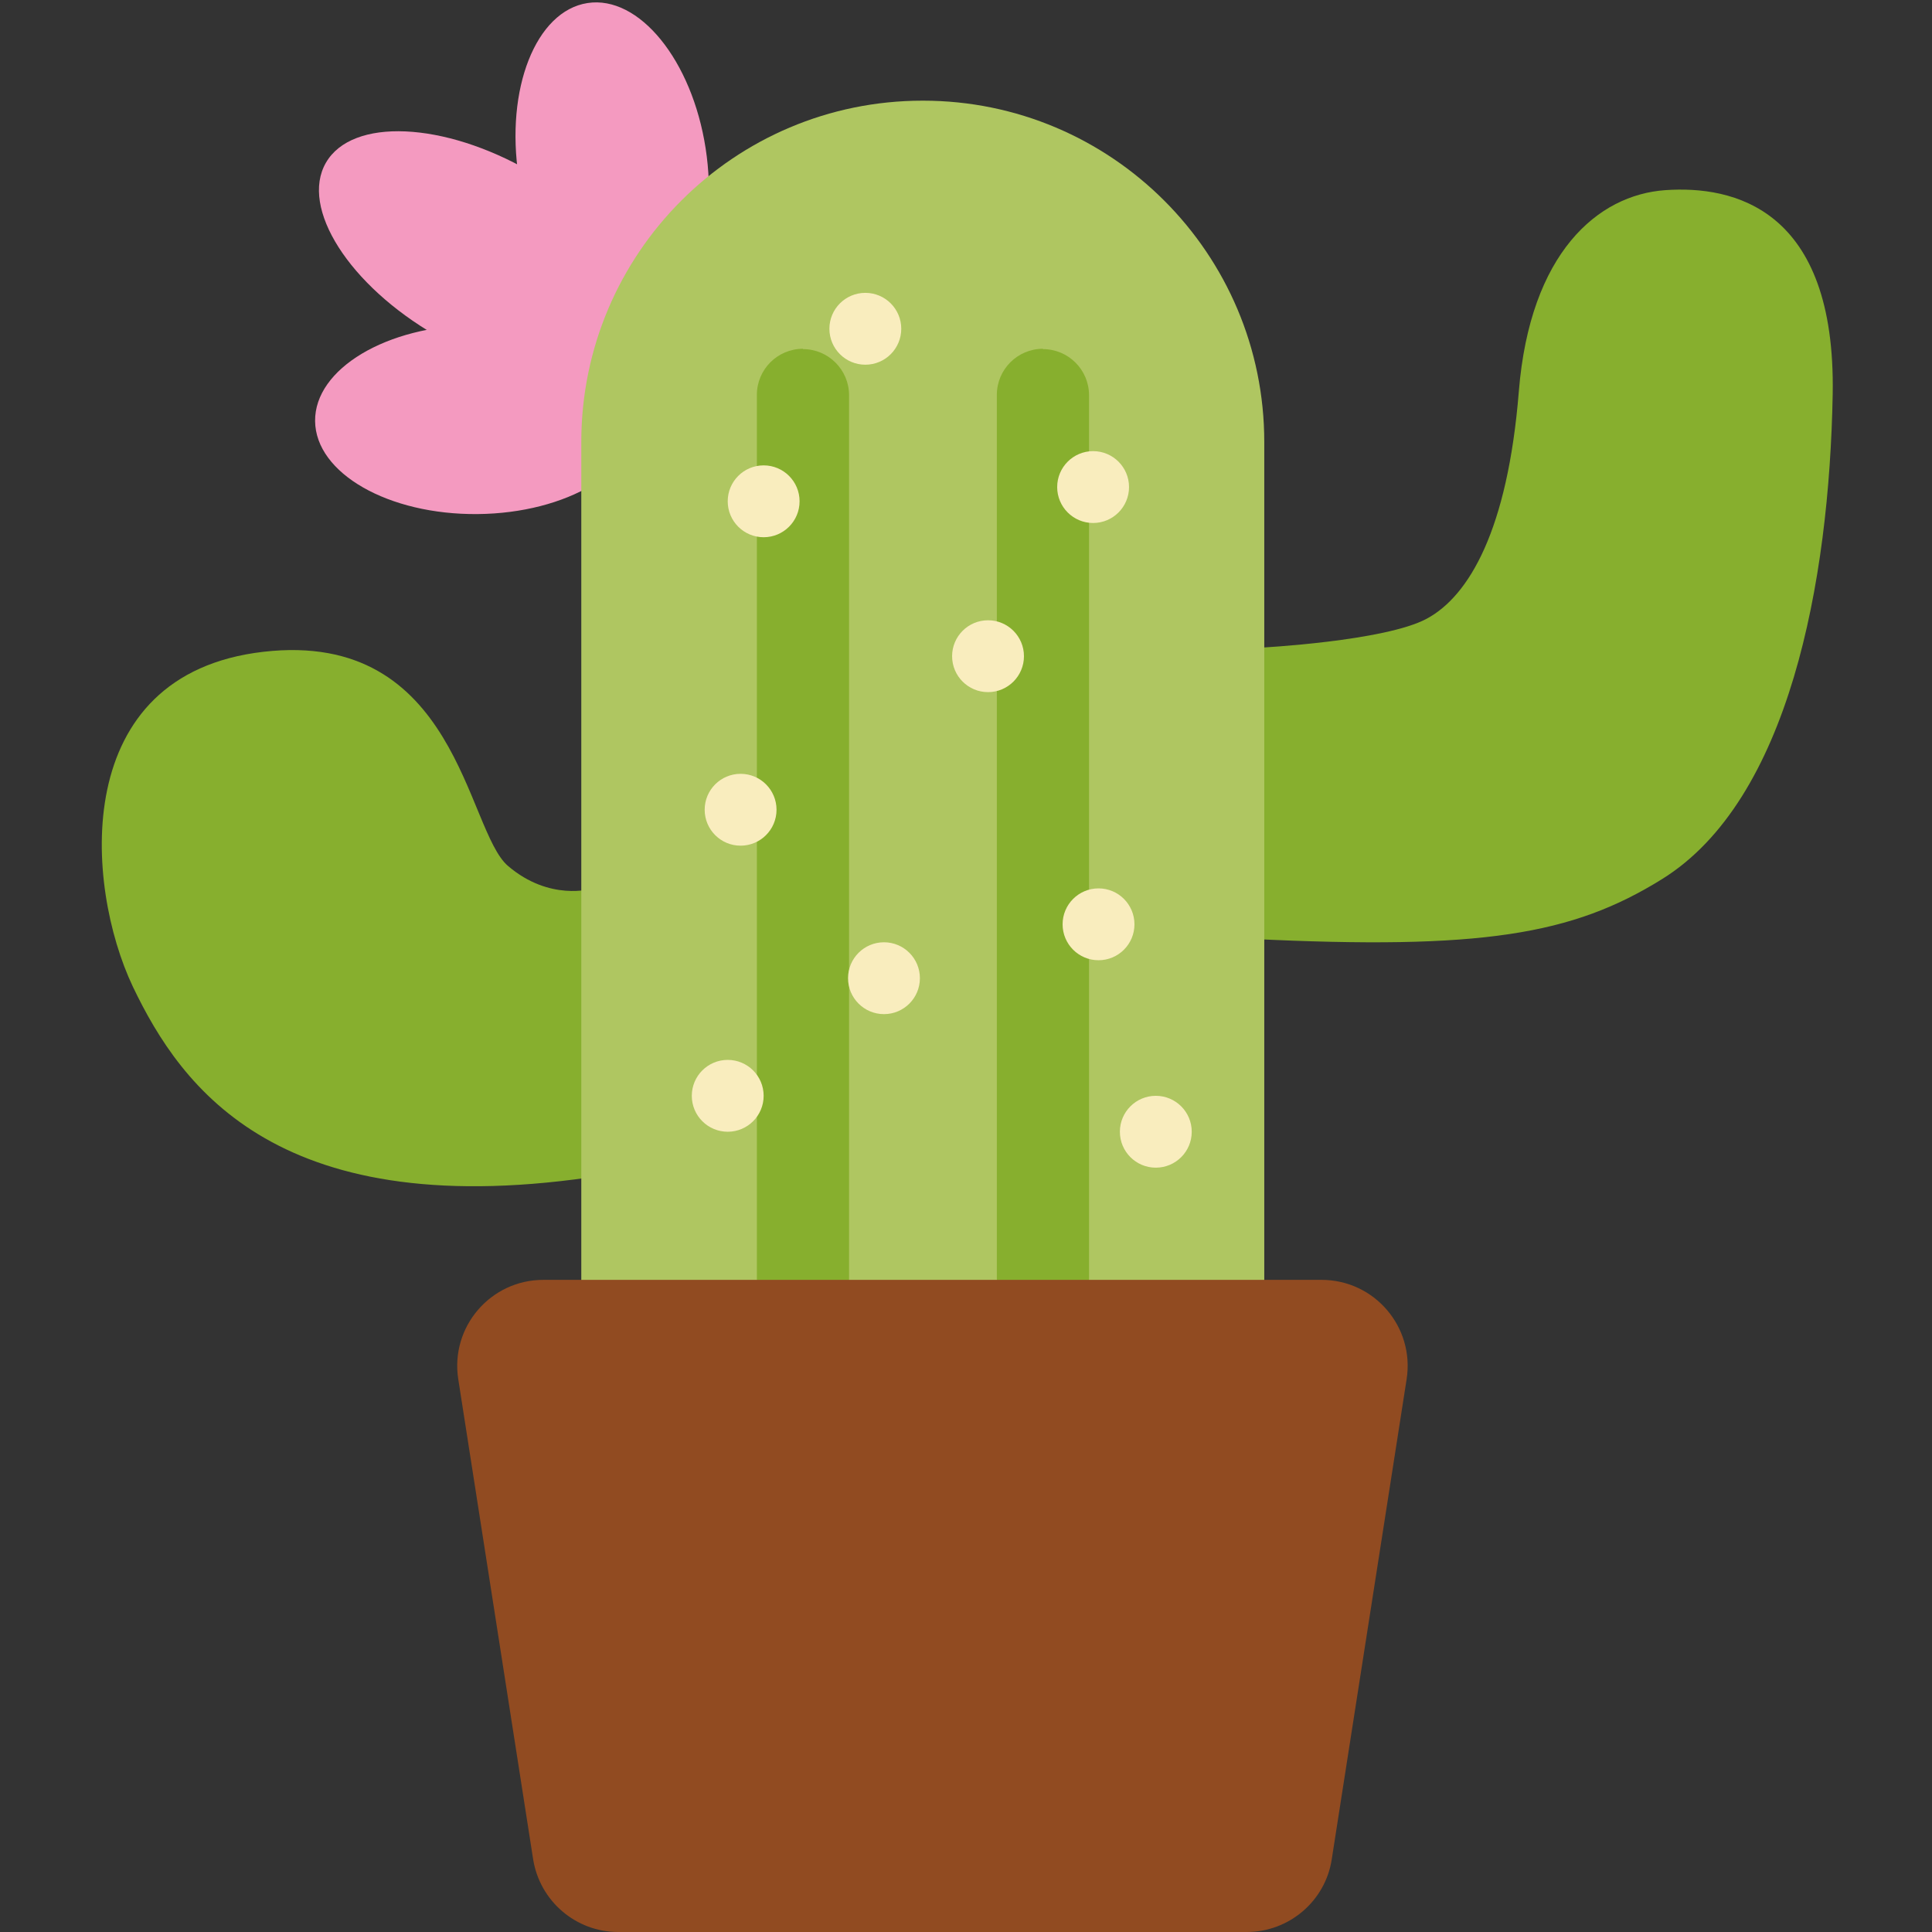
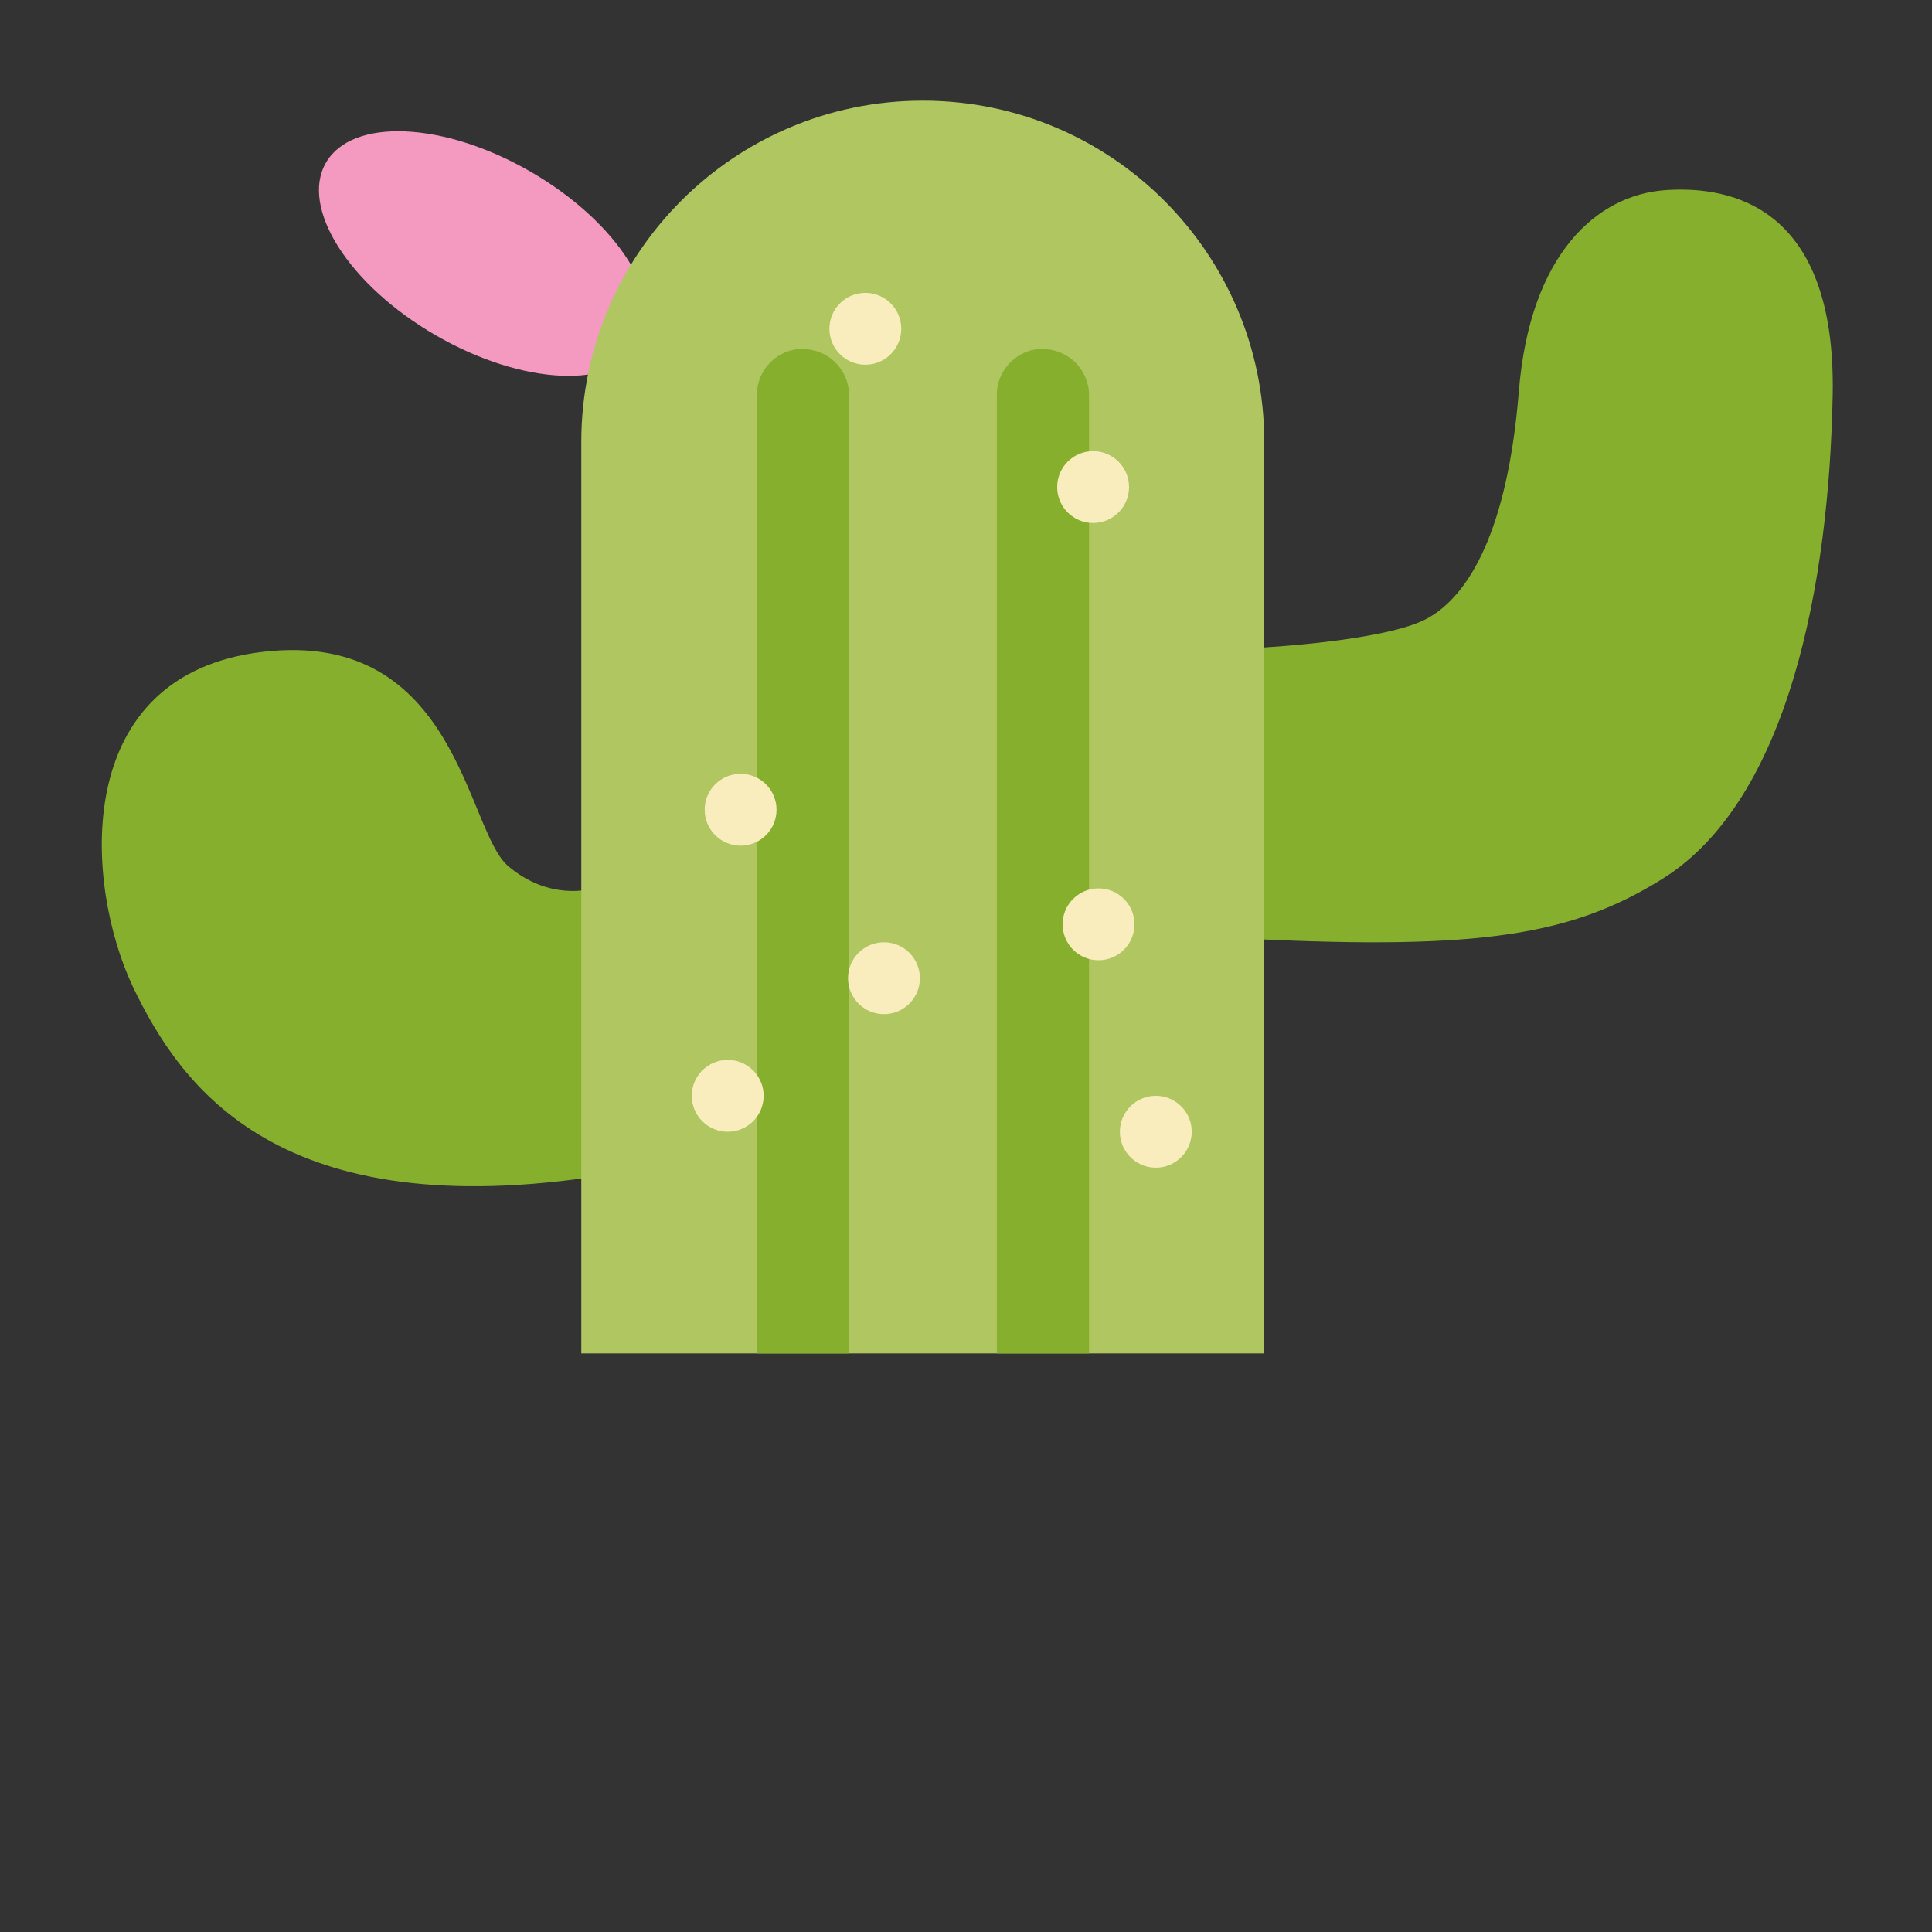
<svg xmlns="http://www.w3.org/2000/svg" id="Vrstva_1" data-name="Vrstva 1" viewBox="0 0 57 57">
  <rect x="0" y="0" width="57" height="57" fill="#333333" stroke="none" />
  <defs>
    <style>
      .cls-1 {
        fill: #f9edbe;
      }

      .cls-1, .cls-2, .cls-3, .cls-4, .cls-5 {
        stroke-width: 0px;
      }

      .cls-2 {
        fill: #914b21;
      }

      .cls-3 {
        fill: #f49ac0;
      }

      .cls-4 {
        fill: #afc661;
      }

      .cls-5 {
        fill: #87af2e;
      }
    </style>
  </defs>
  <path class="cls-5" d="M37.16,19.11s3.71-.19,4.94-.86c1.24-.67,2.38-2.61,2.71-6.7.33-4.09,2.33-5.8,4.32-5.94s5.04.52,4.94,6.03c-.1,5.51-1.28,11.97-5.04,14.3-2.64,1.64-5.32,2.09-12.12,1.76-6.79-.33.24-8.6.24-8.6Z" />
  <path class="cls-5" d="M17.46,26.22s-1.24.38-2.47-.67c-1.24-1.05-1.49-6.98-7.22-6.32s-5.27,6.89-3.85,9.88c1.43,2.99,4.32,7.08,13.92,5.56s-.38-8.46-.38-8.46Z" />
-   <ellipse class="cls-3" cx="18.06" cy="4.8" rx="2.79" ry="4.77" transform="translate(-.52 2.82) rotate(-8.79)" />
-   <ellipse class="cls-3" cx="14.07" cy="12.38" rx="4.77" ry="2.79" transform="translate(-.12 .13) rotate(-.54)" />
  <ellipse class="cls-3" cx="14.26" cy="7.48" rx="2.79" ry="5.36" transform="translate(.65 16.09) rotate(-60)" />
  <path class="cls-4" d="M27.23,2.97h0c5.56,0,10.07,4.51,10.07,10.07v26.89h-20.15V13.04c0-5.56,4.51-10.07,10.07-10.07Z" />
  <path class="cls-5" d="M23.69,10.3h0c.75,0,1.36.61,1.36,1.36v28.27h-2.72V11.65c0-.75.61-1.36,1.36-1.36Z" />
  <path class="cls-5" d="M30.77,10.3h0c.75,0,1.36.61,1.36,1.36v28.27h-2.72V11.65c0-.75.61-1.36,1.36-1.36Z" />
-   <path class="cls-2" d="M36.78,57h-18.54c-1.25,0-2.31-.91-2.51-2.14l-2.21-14.17c-.24-1.54.95-2.93,2.51-2.93h22.96c1.56,0,2.75,1.39,2.51,2.93l-2.21,14.17c-.19,1.23-1.26,2.14-2.51,2.14Z" />
-   <circle class="cls-1" cx="22.53" cy="14.79" r="1.06" />
  <circle class="cls-1" cx="25.53" cy="9.7" r="1.06" />
  <circle class="cls-1" cx="32.25" cy="14.37" r="1.06" />
-   <circle class="cls-1" cx="29.15" cy="19.36" r="1.06" />
  <circle class="cls-1" cx="32.41" cy="27.27" r="1.06" />
  <circle class="cls-1" cx="21.85" cy="23.89" r="1.06" />
  <circle class="cls-1" cx="26.08" cy="28.86" r="1.06" />
  <circle class="cls-1" cx="21.47" cy="32.33" r="1.06" />
  <circle class="cls-1" cx="34.1" cy="33.39" r="1.06" />
</svg>